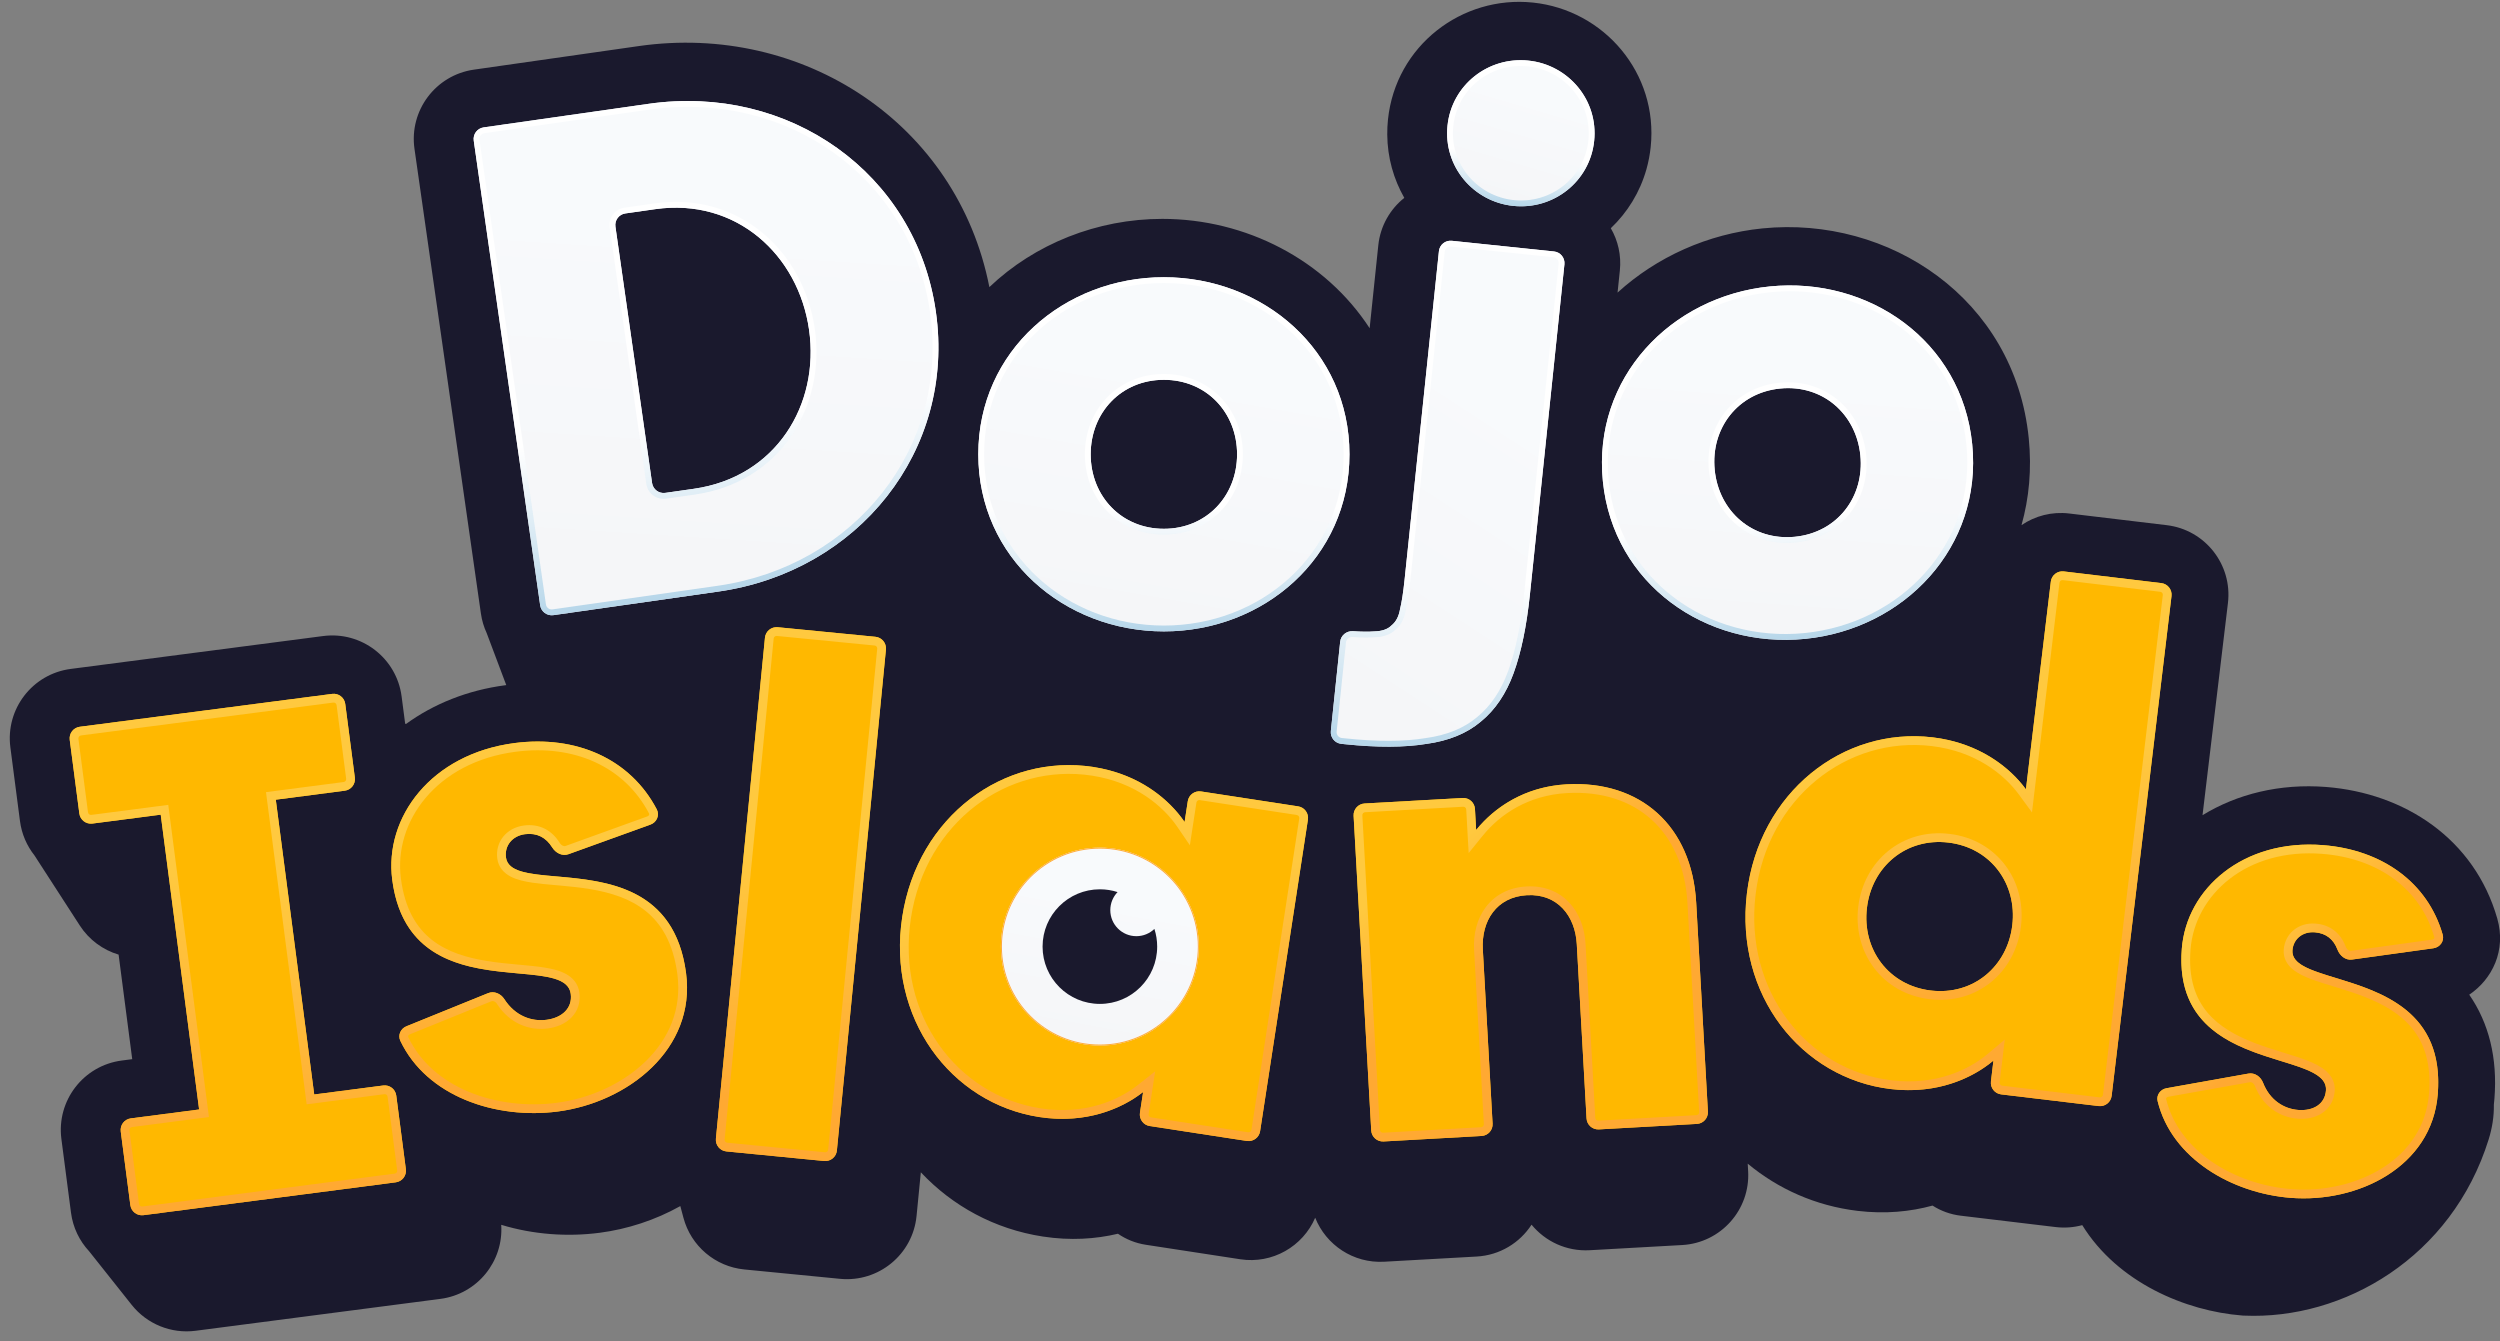
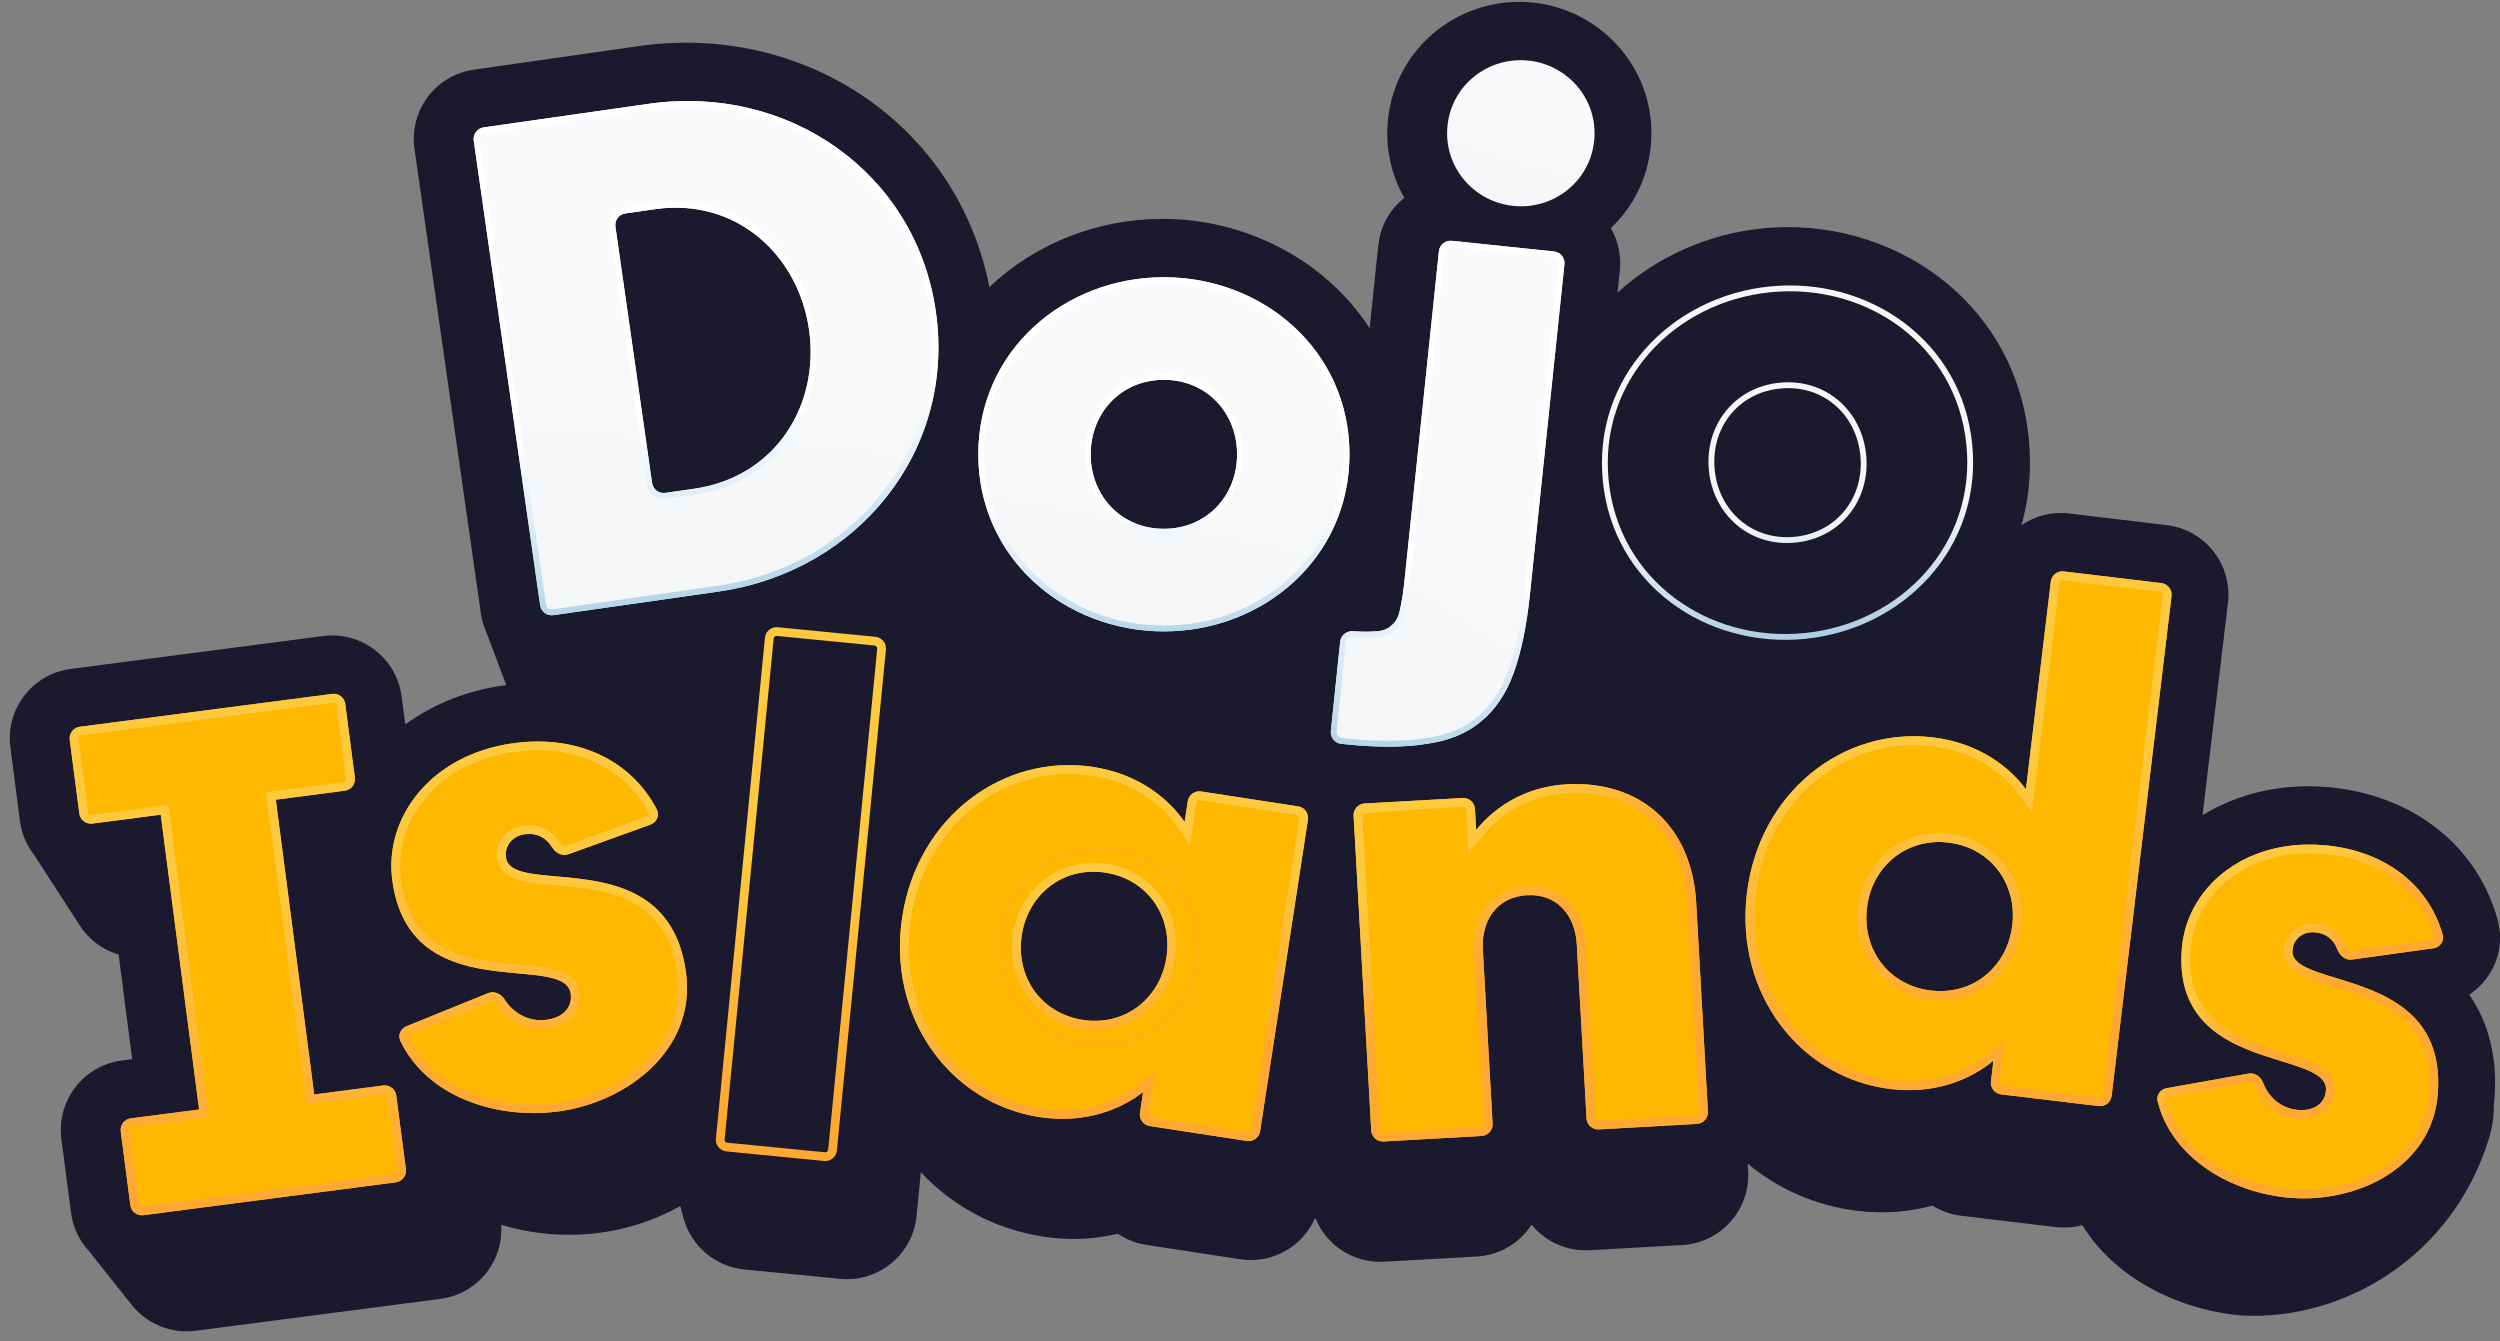
<svg xmlns="http://www.w3.org/2000/svg" width="233" height="125" viewBox="0 0 233 125" fill="none">
  <rect x="0" y="0" width="233" height="125" fill="#808080" stroke="none" />
  <g id="logo">
    <g id="Shadow">
      <path id="Shadow_2" fill-rule="evenodd" clip-rule="evenodd" d="M127.65 30.59C123.511 24.232 116.123 20.399 108.334 20.399C102.267 20.399 96.443 22.725 92.209 26.758C89.215 11.486 74.814 2.111 59.55 4.292L44.166 6.491C40.599 7.001 38.12 10.306 38.63 13.874L44.82 57.179C44.913 57.831 45.099 58.446 45.363 59.013C45.366 59.022 45.369 59.031 45.372 59.039L47.184 63.853C47.158 63.856 47.132 63.859 47.107 63.862C43.559 64.326 40.401 65.612 37.835 67.478C37.821 67.47 37.808 67.463 37.794 67.457C37.783 67.451 37.771 67.445 37.76 67.439L37.43 64.906C36.965 61.333 33.69 58.813 30.116 59.279L6.595 62.343C3.021 62.808 0.501 66.082 0.967 69.656L1.861 76.521C2.02 77.736 2.503 78.829 3.212 79.725L7.44 86.262C8.3 87.591 9.592 88.535 11.054 88.971L12.323 98.714L11.35 98.841C7.776 99.306 5.256 102.58 5.722 106.154L6.616 113.019C6.798 114.42 7.413 115.659 8.308 116.62L12.276 121.616C13.7 123.408 15.959 124.324 18.229 124.028L41.045 121.056C44.482 120.608 46.944 117.563 46.714 114.152C49.713 115.067 52.907 115.285 55.889 114.895C58.464 114.559 61.061 113.721 63.406 112.406L63.697 113.498C64.398 116.128 66.658 118.047 69.367 118.313L78.293 119.187C81.88 119.538 85.072 116.915 85.423 113.328L85.822 109.26C88.754 112.381 92.672 114.552 97.199 115.246C99.763 115.64 102.116 115.481 104.193 114.984C104.946 115.503 105.826 115.865 106.792 116.013L115.59 117.363C118.592 117.824 121.43 116.161 122.576 113.494C123.586 116.029 126.13 117.754 129.004 117.593L137.626 117.11C139.789 116.989 141.646 115.828 142.741 114.14C144.017 115.696 145.992 116.642 148.155 116.521L156.777 116.038C160.375 115.836 163.129 112.756 162.927 109.158L162.888 108.454C165.72 110.81 169.219 112.385 173.132 112.854C175.707 113.162 178.054 112.926 180.113 112.36C180.883 112.855 181.775 113.187 182.745 113.303L191.583 114.362C192.441 114.465 193.281 114.396 194.066 114.183C197.381 119.546 203.715 122.19 208.946 122.603L209.04 122.611L209.135 122.615C218.424 123.026 228.511 117.192 231.942 106.196C232.266 105.157 232.448 104.063 232.428 102.951C232.449 102.769 232.466 102.585 232.481 102.399C232.782 98.596 231.955 95.334 230.133 92.706C232.27 91.266 233.598 88.59 232.748 85.616C230.614 78.156 224.093 73.922 216.798 73.346C212.488 73.005 208.487 74.004 205.275 75.977L207.644 56.201C208.072 52.623 205.519 49.375 201.941 48.946L192.852 47.858C191.223 47.662 189.662 48.085 188.405 48.942C189.109 46.436 189.368 43.719 189.08 40.849C187.771 27.813 176.037 20.105 164.267 21.286C159.168 21.798 154.408 23.943 150.756 27.27L150.97 25.218C151.119 23.791 150.796 22.423 150.127 21.27C151.671 19.805 152.843 17.928 153.451 15.765C153.546 15.424 153.628 15.076 153.695 14.722C153.758 14.386 153.808 14.045 153.845 13.698C154.564 6.817 149.497 0.932 142.875 0.24C136.253 -0.452 130.078 4.258 129.359 11.139C129.31 11.614 129.288 12.083 129.292 12.547C129.31 14.687 129.885 16.696 130.88 18.441C129.56 19.493 128.646 21.054 128.457 22.865L127.65 30.59ZM140.394 94.805C140.394 94.805 140.396 94.81 140.398 94.82C140.395 94.811 140.394 94.805 140.394 94.805ZM142.911 94.679C142.912 94.669 142.913 94.664 142.913 94.664C142.913 94.664 142.913 94.669 142.911 94.679Z" fill="#1A192D" />
    </g>
    <g id="Islands-yellow">
      <path id="d" d="M191.136 54.207C191.208 53.611 191.749 53.185 192.345 53.257L201.434 54.345C202.03 54.417 202.456 54.958 202.384 55.555L196.804 102.134C196.733 102.73 196.191 103.156 195.595 103.084L186.507 101.996C185.91 101.924 185.485 101.383 185.556 100.786L185.789 98.843C183.879 100.454 180.563 102.02 176.209 101.498C167.863 100.499 161.681 92.704 162.812 83.271C163.942 73.838 171.789 67.724 180.135 68.723C184.489 69.245 187.341 71.549 188.817 73.566L191.136 54.207ZM173.999 84.611C173.535 88.481 176.015 91.845 179.946 92.316C183.877 92.787 187.081 90.104 187.545 86.234C188.009 82.363 185.529 78.999 181.598 78.529C177.667 78.058 174.463 80.741 173.999 84.611Z" fill="#FFB800" />
      <path id="d (Stroke)" fill-rule="evenodd" clip-rule="evenodd" d="M186.845 96.885L186.366 100.883C186.348 101.033 186.455 101.168 186.604 101.186L195.692 102.274C195.841 102.292 195.977 102.186 195.994 102.037L201.574 55.458C201.592 55.309 201.486 55.173 201.337 55.155L192.248 54.067C192.099 54.049 191.964 54.155 191.946 54.304L189.381 75.718L188.159 74.048C186.798 72.188 184.138 70.024 180.038 69.533C172.172 68.591 164.702 74.349 163.621 83.368C162.541 92.387 168.44 99.746 176.306 100.688C180.406 101.179 183.502 99.705 185.263 98.219L186.845 96.885ZM188.1 72.691C186.496 70.928 183.867 69.171 180.135 68.723C171.789 67.724 163.942 73.838 162.812 83.271C161.681 92.704 167.863 100.499 176.209 101.498C179.941 101.945 182.911 100.859 184.886 99.524C185.215 99.302 185.516 99.073 185.789 98.843L185.556 100.786C185.485 101.383 185.91 101.924 186.507 101.996L195.595 103.084C196.191 103.156 196.733 102.73 196.804 102.134L202.384 55.555C202.456 54.958 202.03 54.417 201.434 54.345L192.345 53.257C191.749 53.185 191.208 53.611 191.136 54.207L188.817 73.566C188.606 73.278 188.368 72.985 188.1 72.691ZM179.849 93.126C175.448 92.598 172.675 88.808 173.189 84.514C173.703 80.22 177.293 77.192 181.695 77.719C186.096 78.246 188.869 82.037 188.355 86.331C187.841 90.624 184.251 93.653 179.849 93.126ZM179.946 92.316C176.015 91.845 173.535 88.481 173.999 84.611C174.463 80.741 177.667 78.058 181.598 78.529C185.529 78.999 188.009 82.363 187.545 86.234C187.081 90.104 183.877 92.787 179.946 92.316Z" fill="url(#paint0_linear_819_583)" />
      <path id="n" d="M146.956 87.99C146.81 85.376 145.167 83.272 142.309 83.432C139.451 83.592 138.053 85.866 138.199 88.481L139.109 104.725C139.143 105.325 138.684 105.838 138.084 105.872L128.945 106.384C128.346 106.417 127.832 105.958 127.799 105.359L126.156 76.032C126.122 75.433 126.581 74.919 127.181 74.886L136.32 74.374C136.92 74.34 137.433 74.799 137.467 75.399L137.576 77.353C139.288 75.245 142.108 73.318 146 73.1C152.871 72.715 157.684 76.959 158.086 84.134L159.177 103.601C159.21 104.201 158.751 104.714 158.152 104.748L149.013 105.26C148.413 105.293 147.9 104.834 147.866 104.235L146.956 87.99Z" fill="#FFB800" />
-       <path id="n (Stroke)" fill-rule="evenodd" clip-rule="evenodd" d="M136.88 79.505L136.652 75.444C136.644 75.294 136.515 75.18 136.365 75.188L127.227 75.7C127.077 75.708 126.962 75.837 126.97 75.987L128.613 105.313C128.622 105.463 128.75 105.578 128.9 105.569L138.039 105.057C138.189 105.049 138.303 104.921 138.295 104.771L137.385 88.527C137.303 87.069 137.648 85.645 138.475 84.546C139.316 83.428 140.607 82.71 142.263 82.618C143.919 82.525 145.282 83.094 146.242 84.111C147.187 85.111 147.689 86.487 147.77 87.945L148.68 104.189C148.689 104.339 148.817 104.454 148.967 104.445L158.106 103.933C158.256 103.925 158.371 103.797 158.362 103.647L157.272 84.18C157.081 80.767 155.848 78.128 153.922 76.387C151.996 74.646 149.3 73.732 146.046 73.914C142.418 74.117 139.8 75.908 138.209 77.867L136.88 79.505ZM137.467 75.399C137.433 74.799 136.92 74.34 136.32 74.374L127.181 74.886C126.581 74.919 126.122 75.433 126.156 76.032L127.799 105.359C127.832 105.958 128.346 106.417 128.945 106.384L138.084 105.872C138.684 105.838 139.143 105.325 139.109 104.725L138.199 88.481C138.053 85.866 139.451 83.592 142.309 83.432C145.167 83.272 146.81 85.376 146.956 87.99L147.866 104.235C147.9 104.834 148.413 105.293 149.013 105.26L158.152 104.748C158.751 104.714 159.21 104.201 159.177 103.601L158.086 84.134C157.684 76.959 152.871 72.715 146 73.1C142.643 73.288 140.084 74.747 138.345 76.498C138.068 76.777 137.811 77.063 137.576 77.353L137.467 75.399Z" fill="url(#paint1_linear_819_583)" />
+       <path id="n (Stroke)" fill-rule="evenodd" clip-rule="evenodd" d="M136.88 79.505L136.652 75.444C136.644 75.294 136.515 75.18 136.365 75.188C127.077 75.708 126.962 75.837 126.97 75.987L128.613 105.313C128.622 105.463 128.75 105.578 128.9 105.569L138.039 105.057C138.189 105.049 138.303 104.921 138.295 104.771L137.385 88.527C137.303 87.069 137.648 85.645 138.475 84.546C139.316 83.428 140.607 82.71 142.263 82.618C143.919 82.525 145.282 83.094 146.242 84.111C147.187 85.111 147.689 86.487 147.77 87.945L148.68 104.189C148.689 104.339 148.817 104.454 148.967 104.445L158.106 103.933C158.256 103.925 158.371 103.797 158.362 103.647L157.272 84.18C157.081 80.767 155.848 78.128 153.922 76.387C151.996 74.646 149.3 73.732 146.046 73.914C142.418 74.117 139.8 75.908 138.209 77.867L136.88 79.505ZM137.467 75.399C137.433 74.799 136.92 74.34 136.32 74.374L127.181 74.886C126.581 74.919 126.122 75.433 126.156 76.032L127.799 105.359C127.832 105.958 128.346 106.417 128.945 106.384L138.084 105.872C138.684 105.838 139.143 105.325 139.109 104.725L138.199 88.481C138.053 85.866 139.451 83.592 142.309 83.432C145.167 83.272 146.81 85.376 146.956 87.99L147.866 104.235C147.9 104.834 148.413 105.293 149.013 105.26L158.152 104.748C158.751 104.714 159.21 104.201 159.177 103.601L158.086 84.134C157.684 76.959 152.871 72.715 146 73.1C142.643 73.288 140.084 74.747 138.345 76.498C138.068 76.777 137.811 77.063 137.576 77.353L137.467 75.399Z" fill="url(#paint1_linear_819_583)" />
      <path id="a" d="M110.701 74.674C110.792 74.081 111.347 73.673 111.941 73.764L120.988 75.153C121.581 75.244 121.989 75.799 121.898 76.393L117.442 105.425C117.35 106.019 116.795 106.426 116.202 106.335L107.154 104.946C106.561 104.855 106.153 104.3 106.244 103.706L106.541 101.772C104.578 103.319 101.213 104.774 96.878 104.109C88.57 102.834 82.65 94.839 84.091 85.448C85.533 76.058 93.579 70.207 101.886 71.482C106.221 72.147 108.995 74.544 110.404 76.609L110.701 74.674ZM95.228 87.158C94.637 91.01 97.004 94.454 100.917 95.055C104.83 95.656 108.122 93.08 108.713 89.227C109.305 85.375 106.937 81.93 103.024 81.33C99.111 80.729 95.82 83.305 95.228 87.158Z" fill="#FFB800" />
      <path id="a (Stroke)" fill-rule="evenodd" clip-rule="evenodd" d="M107.661 99.85L107.051 103.83C107.028 103.979 107.13 104.117 107.278 104.14L116.325 105.529C116.474 105.552 116.612 105.45 116.635 105.301L121.092 76.269C121.114 76.121 121.012 75.982 120.864 75.959L111.817 74.57C111.668 74.548 111.53 74.65 111.507 74.798L110.896 78.778L109.73 77.069C108.431 75.165 105.844 72.914 101.762 72.288C93.932 71.086 86.275 76.594 84.897 85.572C83.519 94.55 89.171 102.101 97.002 103.302C101.084 103.929 104.226 102.558 106.036 101.131L107.661 99.85ZM109.716 75.71C108.171 73.895 105.602 72.052 101.886 71.482C93.579 70.207 85.533 76.058 84.091 85.448C82.65 94.839 88.57 102.834 96.878 104.109C100.594 104.679 103.598 103.691 105.616 102.423C105.952 102.211 106.261 101.992 106.541 101.772L106.244 103.706C106.153 104.3 106.561 104.855 107.154 104.946L116.202 106.335C116.795 106.426 117.35 106.019 117.442 105.425L121.898 76.393C121.989 75.799 121.581 75.244 120.988 75.153L111.941 73.764C111.347 73.673 110.792 74.081 110.701 74.674L110.404 76.609C110.202 76.314 109.974 76.013 109.716 75.71ZM100.794 95.861C96.412 95.189 93.766 91.308 94.422 87.034C95.078 82.76 98.766 79.851 103.148 80.524C107.529 81.196 110.175 85.077 109.519 89.351C108.863 93.625 105.175 96.534 100.794 95.861ZM100.917 95.055C97.004 94.454 94.637 91.01 95.228 87.158C95.82 83.305 99.111 80.729 103.024 81.33C106.937 81.93 109.305 85.375 108.713 89.227C108.122 93.08 104.83 95.656 100.917 95.055Z" fill="url(#paint2_linear_819_583)" />
-       <path id="l" d="M71.294 59.435C71.353 58.837 71.885 58.4 72.483 58.458L81.593 59.35C82.19 59.409 82.627 59.941 82.569 60.539L77.997 107.227C77.939 107.825 77.406 108.262 76.809 108.204L67.699 107.312C67.101 107.253 66.664 106.721 66.723 106.124L71.294 59.435Z" fill="#FFB800" />
      <path id="l (Stroke)" fill-rule="evenodd" clip-rule="evenodd" d="M81.513 60.162L72.403 59.27C72.254 59.255 72.121 59.365 72.106 59.514L67.534 106.203C67.52 106.353 67.629 106.486 67.778 106.5L76.888 107.392C77.038 107.407 77.171 107.297 77.185 107.148L81.757 60.459C81.772 60.31 81.662 60.177 81.513 60.162ZM72.483 58.458C71.885 58.4 71.353 58.837 71.294 59.435L66.723 106.124C66.664 106.721 67.101 107.253 67.699 107.312L76.809 108.204C77.406 108.262 77.939 107.825 77.997 107.227L82.569 60.539C82.627 59.941 82.19 59.409 81.593 59.35L72.483 58.458Z" fill="url(#paint3_linear_819_583)" />
      <path id="s" d="M51.987 103.592C49.118 103.967 46.039 103.622 43.371 102.51C40.762 101.422 38.548 99.602 37.312 97.004C37.061 96.478 37.338 95.868 37.878 95.649L45.498 92.559C46.054 92.333 46.676 92.61 47 93.115C48.012 94.691 49.543 95.227 50.935 95.046C52.389 94.856 53.366 93.956 53.192 92.628C52.663 88.58 38.152 94.207 36.557 82C35.797 76.181 40.171 70.271 47.951 69.254C53.684 68.506 58.735 70.71 61.212 75.433C61.5 75.982 61.207 76.641 60.623 76.852L52.978 79.613C52.402 79.821 51.788 79.498 51.465 78.978C50.888 78.049 50.039 77.602 48.932 77.746C47.73 77.903 47.015 78.833 47.156 79.908C47.66 83.766 62.306 78.186 63.942 90.709C64.867 97.793 58.502 102.741 51.987 103.592Z" fill="#FFB800" />
      <path id="s (Stroke)" fill-rule="evenodd" clip-rule="evenodd" d="M45.804 93.315L38.185 96.405C38.115 96.434 38.069 96.484 38.048 96.533C38.029 96.578 38.031 96.616 38.048 96.653C39.181 99.033 41.221 100.73 43.685 101.757C46.209 102.809 49.143 103.141 51.881 102.783C54.984 102.378 58.035 100.996 60.186 98.903C62.322 96.824 63.557 94.062 63.133 90.815C62.747 87.863 61.614 86.065 60.188 84.916C58.736 83.746 56.898 83.181 54.991 82.864C54.041 82.706 53.093 82.613 52.184 82.531C52.055 82.52 51.926 82.508 51.798 82.497C51.037 82.43 50.297 82.365 49.643 82.269C48.89 82.159 48.153 81.996 47.571 81.686C46.949 81.354 46.452 80.821 46.347 80.014C46.144 78.457 47.213 77.148 48.826 76.937C49.519 76.847 50.174 76.938 50.76 77.229C51.343 77.519 51.805 77.98 52.158 78.548C52.24 78.68 52.354 78.776 52.461 78.825C52.562 78.87 52.639 78.868 52.701 78.846L60.346 76.085C60.421 76.057 60.471 76.004 60.493 75.951C60.515 75.901 60.513 75.856 60.489 75.811C58.201 71.448 53.518 69.35 48.057 70.063C40.652 71.031 36.673 76.591 37.366 81.894C37.741 84.762 38.855 86.496 40.259 87.6C41.691 88.726 43.51 89.264 45.404 89.568C46.347 89.72 47.287 89.81 48.191 89.893C48.262 89.899 48.333 89.906 48.404 89.912C49.222 89.986 50.02 90.059 50.722 90.171C51.475 90.291 52.212 90.468 52.795 90.802C53.419 91.158 53.895 91.712 54.001 92.522C54.119 93.428 53.84 94.236 53.258 94.833C52.694 95.411 51.899 95.742 51.04 95.854C49.35 96.075 47.503 95.409 46.313 93.555C46.241 93.442 46.138 93.361 46.038 93.322C45.944 93.285 45.867 93.289 45.804 93.315ZM43.371 102.51C46.039 103.622 49.118 103.967 51.987 103.592C58.502 102.741 64.867 97.793 63.942 90.709C62.89 82.656 56.458 82.089 51.866 81.684C49.317 81.46 47.336 81.285 47.156 79.908C47.015 78.833 47.73 77.903 48.932 77.746C50.039 77.602 50.888 78.049 51.465 78.978C51.788 79.498 52.402 79.821 52.978 79.613L60.623 76.852C61.207 76.641 61.5 75.982 61.212 75.433C58.735 70.71 53.684 68.506 47.951 69.254C40.171 70.271 35.797 76.181 36.557 82C37.569 89.746 43.783 90.311 48.324 90.724C50.938 90.961 52.999 91.149 53.192 92.628C53.366 93.956 52.389 94.856 50.935 95.046C49.543 95.227 48.012 94.691 47 93.115C46.676 92.61 46.054 92.333 45.498 92.559L37.878 95.649C37.338 95.868 37.061 96.478 37.312 97.004C38.548 99.602 40.762 101.422 43.371 102.51Z" fill="url(#paint4_linear_819_583)" />
      <path id="s_2" d="M213.484 111.639C208.053 111.21 202.408 108.001 201.091 102.627C200.952 102.061 201.35 101.522 201.924 101.42L209.558 100.058C210.148 99.952 210.699 100.353 210.917 100.912C211.557 102.552 212.869 103.343 214.192 103.448C215.589 103.558 216.679 102.911 216.779 101.636C217.087 97.751 202.419 100.135 203.345 88.417C203.786 82.832 209.042 78.176 216.51 78.766C221.994 79.2 226.266 82.239 227.659 87.112C227.83 87.708 227.406 88.292 226.792 88.378L219.205 89.43C218.599 89.514 218.066 89.07 217.85 88.497C217.49 87.544 216.791 86.975 215.745 86.892C214.592 86.801 213.74 87.528 213.658 88.56C213.366 92.264 228.15 89.95 227.2 101.971C226.663 108.771 219.738 112.133 213.484 111.639Z" fill="#FFB800" />
      <path id="s (Stroke)_2" fill-rule="evenodd" clip-rule="evenodd" d="M201.883 102.433C203.084 107.334 208.311 110.412 213.548 110.826C216.519 111.061 219.635 110.375 222.05 108.851C224.449 107.337 226.142 105.011 226.387 101.907C226.61 99.082 225.91 97.188 224.812 95.84C223.693 94.467 222.095 93.578 220.378 92.906C219.524 92.571 218.658 92.297 217.826 92.041C217.707 92.005 217.589 91.969 217.472 91.933C216.774 91.719 216.094 91.512 215.502 91.293C214.819 91.04 214.158 90.741 213.67 90.331C213.149 89.893 212.783 89.286 212.845 88.496C212.965 86.98 214.242 85.955 215.81 86.079C216.469 86.131 217.062 86.342 217.554 86.724C218.044 87.103 218.39 87.618 218.613 88.209C218.67 88.359 218.765 88.48 218.862 88.551C218.953 88.617 219.029 88.631 219.093 88.622L226.68 87.57C226.759 87.559 226.818 87.517 226.851 87.47C226.882 87.426 226.889 87.383 226.875 87.336C225.593 82.852 221.658 79.992 216.445 79.58C209.354 79.019 204.558 83.414 204.158 88.481C203.941 91.226 204.636 93.056 205.722 94.357C206.832 95.685 208.417 96.545 210.123 97.203C210.973 97.53 211.832 97.8 212.66 98.056C212.725 98.077 212.791 98.097 212.856 98.117C213.604 98.348 214.337 98.574 214.972 98.818C215.652 99.079 216.311 99.393 216.795 99.824C217.313 100.286 217.655 100.909 217.593 101.7C217.523 102.581 217.097 103.29 216.425 103.74C215.776 104.174 214.958 104.327 214.128 104.261C212.508 104.133 210.916 103.154 210.157 101.208C210.107 101.079 210.02 100.977 209.929 100.917C209.843 100.861 209.767 100.849 209.701 100.861L202.067 102.223C201.992 102.236 201.938 102.276 201.907 102.319C201.88 102.358 201.874 102.395 201.883 102.433ZM201.091 102.627C202.408 108.001 208.053 111.21 213.484 111.639C219.738 112.133 226.663 108.771 227.2 101.971C227.811 94.241 221.915 92.438 217.706 91.152C215.37 90.437 213.554 89.882 213.658 88.56C213.74 87.528 214.592 86.801 215.745 86.892C216.791 86.975 217.49 87.544 217.85 88.497C218.066 89.07 218.599 89.514 219.205 89.43L226.792 88.378C227.406 88.292 227.83 87.708 227.659 87.112C226.266 82.239 221.994 79.2 216.51 78.766C209.042 78.176 203.786 82.832 203.345 88.417C202.757 95.853 208.449 97.61 212.609 98.894C215.004 99.634 216.892 100.216 216.779 101.636C216.679 102.911 215.589 103.558 214.192 103.448C212.869 103.343 211.557 102.552 210.917 100.912C210.699 100.353 210.148 99.952 209.558 100.058L201.924 101.42C201.35 101.522 200.952 102.061 201.091 102.627Z" fill="url(#paint5_linear_819_583)" />
      <path id="I" d="M13.367 113.254C12.772 113.332 12.226 112.912 12.148 112.316L11.254 105.452C11.176 104.856 11.596 104.31 12.192 104.233L18.558 103.404L14.979 75.927L8.613 76.756C8.017 76.834 7.471 76.414 7.394 75.818L6.499 68.954C6.422 68.358 6.842 67.812 7.437 67.735L30.959 64.671C31.554 64.593 32.1 65.013 32.178 65.609L33.072 72.474C33.149 73.069 32.73 73.615 32.134 73.692L25.704 74.53L29.284 102.006L35.713 101.169C36.309 101.091 36.855 101.511 36.932 102.107L37.827 108.972C37.904 109.567 37.484 110.113 36.889 110.191L13.367 113.254Z" fill="#FFB800" />
      <path id="I (Stroke)" fill-rule="evenodd" clip-rule="evenodd" d="M19.473 104.107L12.297 105.042C12.149 105.061 12.043 105.197 12.063 105.346L12.957 112.211C12.977 112.36 13.113 112.465 13.262 112.446L36.783 109.382C36.932 109.362 37.037 109.226 37.018 109.077L36.123 102.212C36.104 102.063 35.968 101.958 35.819 101.978L28.58 102.921L24.79 73.827L32.029 72.884C32.177 72.864 32.282 72.728 32.263 72.579L31.369 65.714C31.349 65.565 31.213 65.46 31.064 65.48L7.543 68.544C7.394 68.563 7.289 68.699 7.308 68.848L8.203 75.713C8.222 75.862 8.358 75.967 8.507 75.948L15.682 75.013L19.473 104.107ZM29.284 102.006L25.704 74.53L32.134 73.692C32.73 73.615 33.149 73.069 33.072 72.474L32.178 65.609C32.1 65.013 31.554 64.593 30.959 64.671L7.437 67.735C6.842 67.812 6.422 68.358 6.499 68.954L7.394 75.818C7.471 76.414 8.017 76.834 8.613 76.756L14.979 75.927L18.558 103.404L12.192 104.233C11.596 104.31 11.176 104.856 11.254 105.452L12.148 112.316C12.226 112.912 12.772 113.332 13.367 113.254L36.889 110.191C37.484 110.113 37.904 109.567 37.827 108.972L36.932 102.107C36.855 101.511 36.309 101.091 35.713 101.169L29.284 102.006Z" fill="url(#paint6_linear_819_583)" />
      <g id="Eye">
        <g id="Ellipse 12">
-           <ellipse cx="102.508" cy="88.223" rx="9.225" ry="9.224" fill="url(#paint7_linear_819_583)" />
          <path d="M111.686 88.223C111.686 93.292 107.577 97.4 102.508 97.4C97.44 97.4 93.331 93.292 93.331 88.223C93.331 83.155 97.44 79.047 102.508 79.047C107.577 79.047 111.686 83.155 111.686 88.223Z" stroke="#FFA933" stroke-opacity="0.96" stroke-width="0.095" />
        </g>
        <path id="Subtract" fill-rule="evenodd" clip-rule="evenodd" d="M107.59 86.575C107.154 86.995 106.561 87.252 105.908 87.252C104.567 87.252 103.48 86.166 103.48 84.825C103.48 84.172 103.738 83.579 104.158 83.142C103.638 82.974 103.084 82.883 102.509 82.883C99.559 82.883 97.168 85.274 97.168 88.223C97.168 91.173 99.559 93.564 102.509 93.564C105.458 93.564 107.849 91.173 107.849 88.223C107.849 87.648 107.758 87.094 107.59 86.575Z" fill="#1A192D" />
      </g>
    </g>
    <g id="Dojo-white">
      <path id="j" d="M124.904 59.814C124.966 59.217 125.501 58.786 126.1 58.828C126.902 58.883 127.562 58.889 128.08 58.847C128.811 58.833 129.355 58.639 129.713 58.266C130.111 57.943 130.368 57.446 130.484 56.775C130.645 56.108 130.784 55.212 130.902 54.085L134.108 23.41C134.17 22.813 134.705 22.379 135.303 22.441L144.835 23.438C145.432 23.5 145.866 24.035 145.804 24.632L142.584 55.442C142.277 58.372 141.773 60.802 141.07 62.733C140.367 64.665 139.343 66.175 137.999 67.265C136.7 68.359 135.01 69.048 132.93 69.332C130.891 69.666 128.361 69.675 125.341 69.359L125.003 69.324C124.406 69.261 123.972 68.726 124.035 68.129L124.904 59.814Z" fill="url(#paint8_linear_819_583)" />
      <path id="j (Stroke)" fill-rule="evenodd" clip-rule="evenodd" d="M137.999 67.265C139.343 66.175 140.367 64.665 141.07 62.733C141.773 60.802 142.277 58.372 142.584 55.442L145.804 24.632C145.866 24.035 145.432 23.5 144.835 23.438L135.303 22.441C134.705 22.379 134.17 22.813 134.108 23.41L130.902 54.085C130.784 55.212 130.645 56.108 130.484 56.775C130.368 57.446 130.111 57.943 129.713 58.266C129.355 58.639 128.811 58.833 128.08 58.847C127.562 58.889 126.902 58.883 126.1 58.828C125.501 58.786 124.966 59.217 124.904 59.814L124.035 68.129C123.972 68.726 124.406 69.261 125.003 69.324L125.341 69.359C128.361 69.675 130.891 69.666 132.93 69.332C135.01 69.048 136.7 68.359 137.999 67.265ZM128.108 59.391C127.555 59.434 126.871 59.426 126.063 59.37C125.742 59.348 125.475 59.577 125.445 59.87L124.575 68.186C124.544 68.484 124.761 68.752 125.06 68.783L125.398 68.818C128.39 69.131 130.867 69.118 132.843 68.795L132.85 68.794L132.857 68.793C134.859 68.52 136.445 67.863 137.649 66.849L137.653 66.846L137.657 66.842C138.911 65.826 139.883 64.404 140.559 62.547C141.242 60.672 141.739 58.288 142.043 55.386L145.263 24.576C145.294 24.277 145.077 24.01 144.779 23.978L135.246 22.982C134.947 22.951 134.68 23.168 134.649 23.466L131.443 54.142C131.325 55.27 131.184 56.187 131.017 56.885C130.886 57.623 130.591 58.241 130.081 58.667C129.593 59.16 128.902 59.372 128.108 59.391Z" fill="url(#paint9_linear_819_583)" fill-opacity="0.96" />
      <path id="j_2" d="M134.908 11.705C134.511 15.501 137.301 18.799 141.034 19.189C144.768 19.58 148.179 16.93 148.576 13.133C148.973 9.336 146.183 6.038 142.449 5.648C138.716 5.258 135.304 7.908 134.908 11.705Z" fill="url(#paint10_linear_819_583)" />
-       <path id="j (Stroke)_2" fill-rule="evenodd" clip-rule="evenodd" d="M135.448 11.761C135.084 15.249 137.646 18.289 141.091 18.649C144.535 19.009 147.671 16.565 148.035 13.077C148.4 9.588 145.838 6.549 142.393 6.189C138.948 5.829 135.813 8.273 135.448 11.761ZM141.034 19.189C137.301 18.799 134.511 15.501 134.908 11.705C135.304 7.908 138.716 5.258 142.449 5.648C146.183 6.038 148.973 9.336 148.576 13.133C148.179 16.93 144.768 19.58 141.034 19.189Z" fill="url(#paint11_linear_819_583)" fill-opacity="0.96" />
      <path id="o" d="M91.177 42.341C91.177 32.658 99.216 25.837 108.474 25.837C117.732 25.837 125.771 32.658 125.771 42.341C125.771 52.025 117.732 58.846 108.474 58.846C99.216 58.846 91.177 52.025 91.177 42.341ZM101.652 42.341C101.652 46.239 104.515 49.284 108.474 49.284C112.433 49.284 115.295 46.239 115.295 42.341C115.295 38.444 112.433 35.398 108.474 35.398C104.515 35.398 101.652 38.444 101.652 42.341Z" fill="url(#paint12_linear_819_583)" />
      <path id="o (Stroke)" fill-rule="evenodd" clip-rule="evenodd" d="M108.474 26.381C99.473 26.381 91.721 33 91.721 42.341C91.721 51.683 99.473 58.302 108.474 58.302C117.474 58.302 125.227 51.683 125.227 42.341C125.227 33 117.474 26.381 108.474 26.381ZM108.474 49.828C104.199 49.828 101.109 46.523 101.109 42.341C101.109 38.159 104.199 34.855 108.474 34.855C112.749 34.855 115.839 38.159 115.839 42.341C115.839 46.523 112.749 49.828 108.474 49.828ZM108.474 25.837C99.216 25.837 91.177 32.658 91.177 42.341C91.177 52.025 99.216 58.846 108.474 58.846C117.732 58.846 125.771 52.025 125.771 42.341C125.771 32.658 117.732 25.837 108.474 25.837ZM108.474 49.284C104.515 49.284 101.652 46.239 101.652 42.341C101.652 38.444 104.515 35.398 108.474 35.398C112.433 35.398 115.295 38.444 115.295 42.341C115.295 46.239 112.433 49.284 108.474 49.284Z" fill="url(#paint13_linear_819_583)" fill-opacity="0.96" />
-       <path id="o_2" d="M149.387 44.846C148.42 35.211 155.739 27.621 164.95 26.697C174.161 25.772 182.842 31.756 183.809 41.392C184.776 51.027 177.458 58.616 168.246 59.541C159.035 60.465 150.354 54.481 149.387 44.846ZM159.811 43.8C160.2 47.678 163.352 50.422 167.291 50.027C171.23 49.632 173.775 46.316 173.385 42.438C172.996 38.559 169.844 35.815 165.905 36.211C161.966 36.606 159.422 39.922 159.811 43.8Z" fill="url(#paint14_linear_819_583)" />
      <path id="o (Stroke)_2" fill-rule="evenodd" clip-rule="evenodd" d="M165.004 27.238C156.049 28.136 148.996 35.496 149.928 44.791C150.861 54.086 159.236 59.898 168.192 59C177.147 58.101 184.201 50.741 183.268 41.446C182.335 32.151 173.96 26.339 165.004 27.238ZM167.346 50.568C163.092 50.995 159.687 48.015 159.27 43.854C158.852 39.693 161.597 36.096 165.85 35.669C170.104 35.243 173.509 38.222 173.926 42.383C174.344 46.544 171.599 50.141 167.346 50.568ZM164.95 26.697C155.739 27.621 148.42 35.211 149.387 44.846C150.354 54.481 159.035 60.465 168.246 59.541C177.458 58.616 184.776 51.027 183.809 41.392C182.842 31.756 174.161 25.772 164.95 26.697ZM167.291 50.027C163.352 50.422 160.2 47.678 159.811 43.8C159.422 39.922 161.966 36.606 165.905 36.211C169.844 35.815 172.996 38.559 173.385 42.438C173.775 46.316 171.23 49.632 167.291 50.027Z" fill="url(#paint15_linear_819_583)" fill-opacity="0.96" />
      <path id="D" d="M44.153 13.105C44.068 12.51 44.481 11.959 45.076 11.874L60.459 9.676C73.482 7.814 85.369 16.082 87.222 29.044C89.075 42.006 79.98 53.273 66.957 55.134L51.573 57.333C50.979 57.417 50.428 57.004 50.343 56.41L44.153 13.105ZM75.405 30.733C74.405 23.739 68.599 18.417 61.063 19.494L58.281 19.892C57.686 19.977 57.273 20.528 57.358 21.122L60.773 45.014C60.858 45.609 61.409 46.022 62.003 45.937L64.665 45.556C72.322 44.462 76.404 37.727 75.405 30.733Z" fill="url(#paint16_linear_819_583)" />
      <path id="D (Stroke)" fill-rule="evenodd" clip-rule="evenodd" d="M60.536 10.214L45.153 12.412C44.855 12.455 44.649 12.73 44.691 13.028L50.881 56.333C50.924 56.63 51.199 56.837 51.496 56.794L66.88 54.596C79.629 52.773 88.491 41.763 86.684 29.121C84.876 16.479 73.285 8.392 60.536 10.214ZM60.986 18.956C68.864 17.83 74.907 23.411 75.943 30.656C76.979 37.904 72.737 44.952 64.742 46.095L62.08 46.475C61.188 46.603 60.362 45.983 60.234 45.091L56.819 21.199C56.692 20.307 57.312 19.481 58.203 19.354L60.986 18.956ZM45.076 11.874C44.481 11.959 44.068 12.51 44.153 13.105L50.343 56.41C50.428 57.004 50.979 57.417 51.573 57.333L66.957 55.134C79.98 53.273 89.075 42.006 87.222 29.044C85.369 16.082 73.482 7.814 60.459 9.676L45.076 11.874ZM61.063 19.494C68.599 18.417 74.405 23.739 75.405 30.733C76.404 37.727 72.322 44.462 64.665 45.556L62.003 45.937C61.409 46.022 60.858 45.609 60.773 45.014L57.358 21.122C57.273 20.528 57.686 19.977 58.281 19.892L61.063 19.494Z" fill="url(#paint17_linear_819_583)" fill-opacity="0.96" />
    </g>
  </g>
  <defs>
    <linearGradient id="paint0_linear_819_583" x1="175.364" y1="62.801" x2="179.15" y2="95.21" gradientUnits="userSpaceOnUse">
      <stop offset="0.287" stop-color="#FFC93F" />
      <stop offset="1" stop-color="#FFA932" />
    </linearGradient>
    <linearGradient id="paint1_linear_819_583" x1="133.825" y1="74.057" x2="143.069" y2="86.564" gradientUnits="userSpaceOnUse">
      <stop offset="0.287" stop-color="#FFC93F" />
      <stop offset="1" stop-color="#FFA932" />
    </linearGradient>
    <linearGradient id="paint2_linear_819_583" x1="95.352" y1="78.186" x2="99.497" y2="100.664" gradientUnits="userSpaceOnUse">
      <stop offset="0.287" stop-color="#FFC93F" />
      <stop offset="1" stop-color="#FFA932" />
    </linearGradient>
    <linearGradient id="paint3_linear_819_583" x1="73.438" y1="69.934" x2="71.729" y2="103.083" gradientUnits="userSpaceOnUse">
      <stop offset="0.287" stop-color="#FFC93F" />
      <stop offset="1" stop-color="#FFA932" />
    </linearGradient>
    <linearGradient id="paint4_linear_819_583" x1="51.983" y1="72.426" x2="47.093" y2="101.652" gradientUnits="userSpaceOnUse">
      <stop offset="0.287" stop-color="#FFC93F" />
      <stop offset="1" stop-color="#FFA932" />
    </linearGradient>
    <linearGradient id="paint5_linear_819_583" x1="211.86" y1="80.854" x2="219.396" y2="88.282" gradientUnits="userSpaceOnUse">
      <stop offset="0.287" stop-color="#FFC93F" />
      <stop offset="1" stop-color="#FFA932" />
    </linearGradient>
    <linearGradient id="paint6_linear_819_583" x1="24.793" y1="71.882" x2="19.583" y2="108.356" gradientUnits="userSpaceOnUse">
      <stop offset="0.287" stop-color="#FFC93F" />
      <stop offset="1" stop-color="#FFA932" />
    </linearGradient>
    <linearGradient id="paint7_linear_819_583" x1="94.712" y1="81.612" x2="92.13" y2="95.632" gradientUnits="userSpaceOnUse">
      <stop stop-color="#F8FAFC" />
      <stop offset="1" stop-color="#F5F6F8" />
    </linearGradient>
    <linearGradient id="paint8_linear_819_583" x1="129.497" y1="28.628" x2="111.277" y2="56.557" gradientUnits="userSpaceOnUse">
      <stop stop-color="#F8FAFC" />
      <stop offset="1" stop-color="#F5F6F8" />
    </linearGradient>
    <linearGradient id="paint9_linear_819_583" x1="134.794" y1="26.732" x2="130.3" y2="69.738" gradientUnits="userSpaceOnUse">
      <stop offset="0.62" stop-color="white" />
      <stop offset="1" stop-color="#B4D5E9" />
    </linearGradient>
    <linearGradient id="paint10_linear_819_583" x1="136.473" y1="6.963" x2="133.518" y2="17.063" gradientUnits="userSpaceOnUse">
      <stop stop-color="#F8FAFC" />
      <stop offset="1" stop-color="#F5F6F8" />
    </linearGradient>
    <linearGradient id="paint11_linear_819_583" x1="140.592" y1="6.694" x2="139.31" y2="18.969" gradientUnits="userSpaceOnUse">
      <stop offset="0.62" stop-color="white" />
      <stop offset="1" stop-color="#B4D5E9" />
    </linearGradient>
    <linearGradient id="paint12_linear_819_583" x1="93.856" y1="30.512" x2="89.434" y2="55.67" gradientUnits="userSpaceOnUse">
      <stop stop-color="#F8FAFC" />
      <stop offset="1" stop-color="#F5F6F8" />
    </linearGradient>
    <linearGradient id="paint13_linear_819_583" x1="104.098" y1="28.826" x2="104.098" y2="58.75" gradientUnits="userSpaceOnUse">
      <stop offset="0.62" stop-color="white" />
      <stop offset="1" stop-color="#B4D5E9" />
    </linearGradient>
    <linearGradient id="paint14_linear_819_583" x1="150.872" y1="32.808" x2="148.984" y2="58.282" gradientUnits="userSpaceOnUse">
      <stop stop-color="#F8FAFC" />
      <stop offset="1" stop-color="#F5F6F8" />
    </linearGradient>
    <linearGradient id="paint15_linear_819_583" x1="160.895" y1="30.108" x2="163.882" y2="59.882" gradientUnits="userSpaceOnUse">
      <stop offset="0.62" stop-color="white" />
      <stop offset="1" stop-color="#B4D5E9" />
    </linearGradient>
    <linearGradient id="paint16_linear_819_583" x1="48.015" y1="18.025" x2="45.739" y2="53.264" gradientUnits="userSpaceOnUse">
      <stop stop-color="#F8FAFC" />
      <stop offset="1" stop-color="#F5F6F8" />
    </linearGradient>
    <linearGradient id="paint17_linear_819_583" x1="59.518" y1="14.011" x2="65.408" y2="55.22" gradientUnits="userSpaceOnUse">
      <stop offset="0.62" stop-color="white" />
      <stop offset="1" stop-color="#B4D5E9" />
    </linearGradient>
  </defs>
</svg>